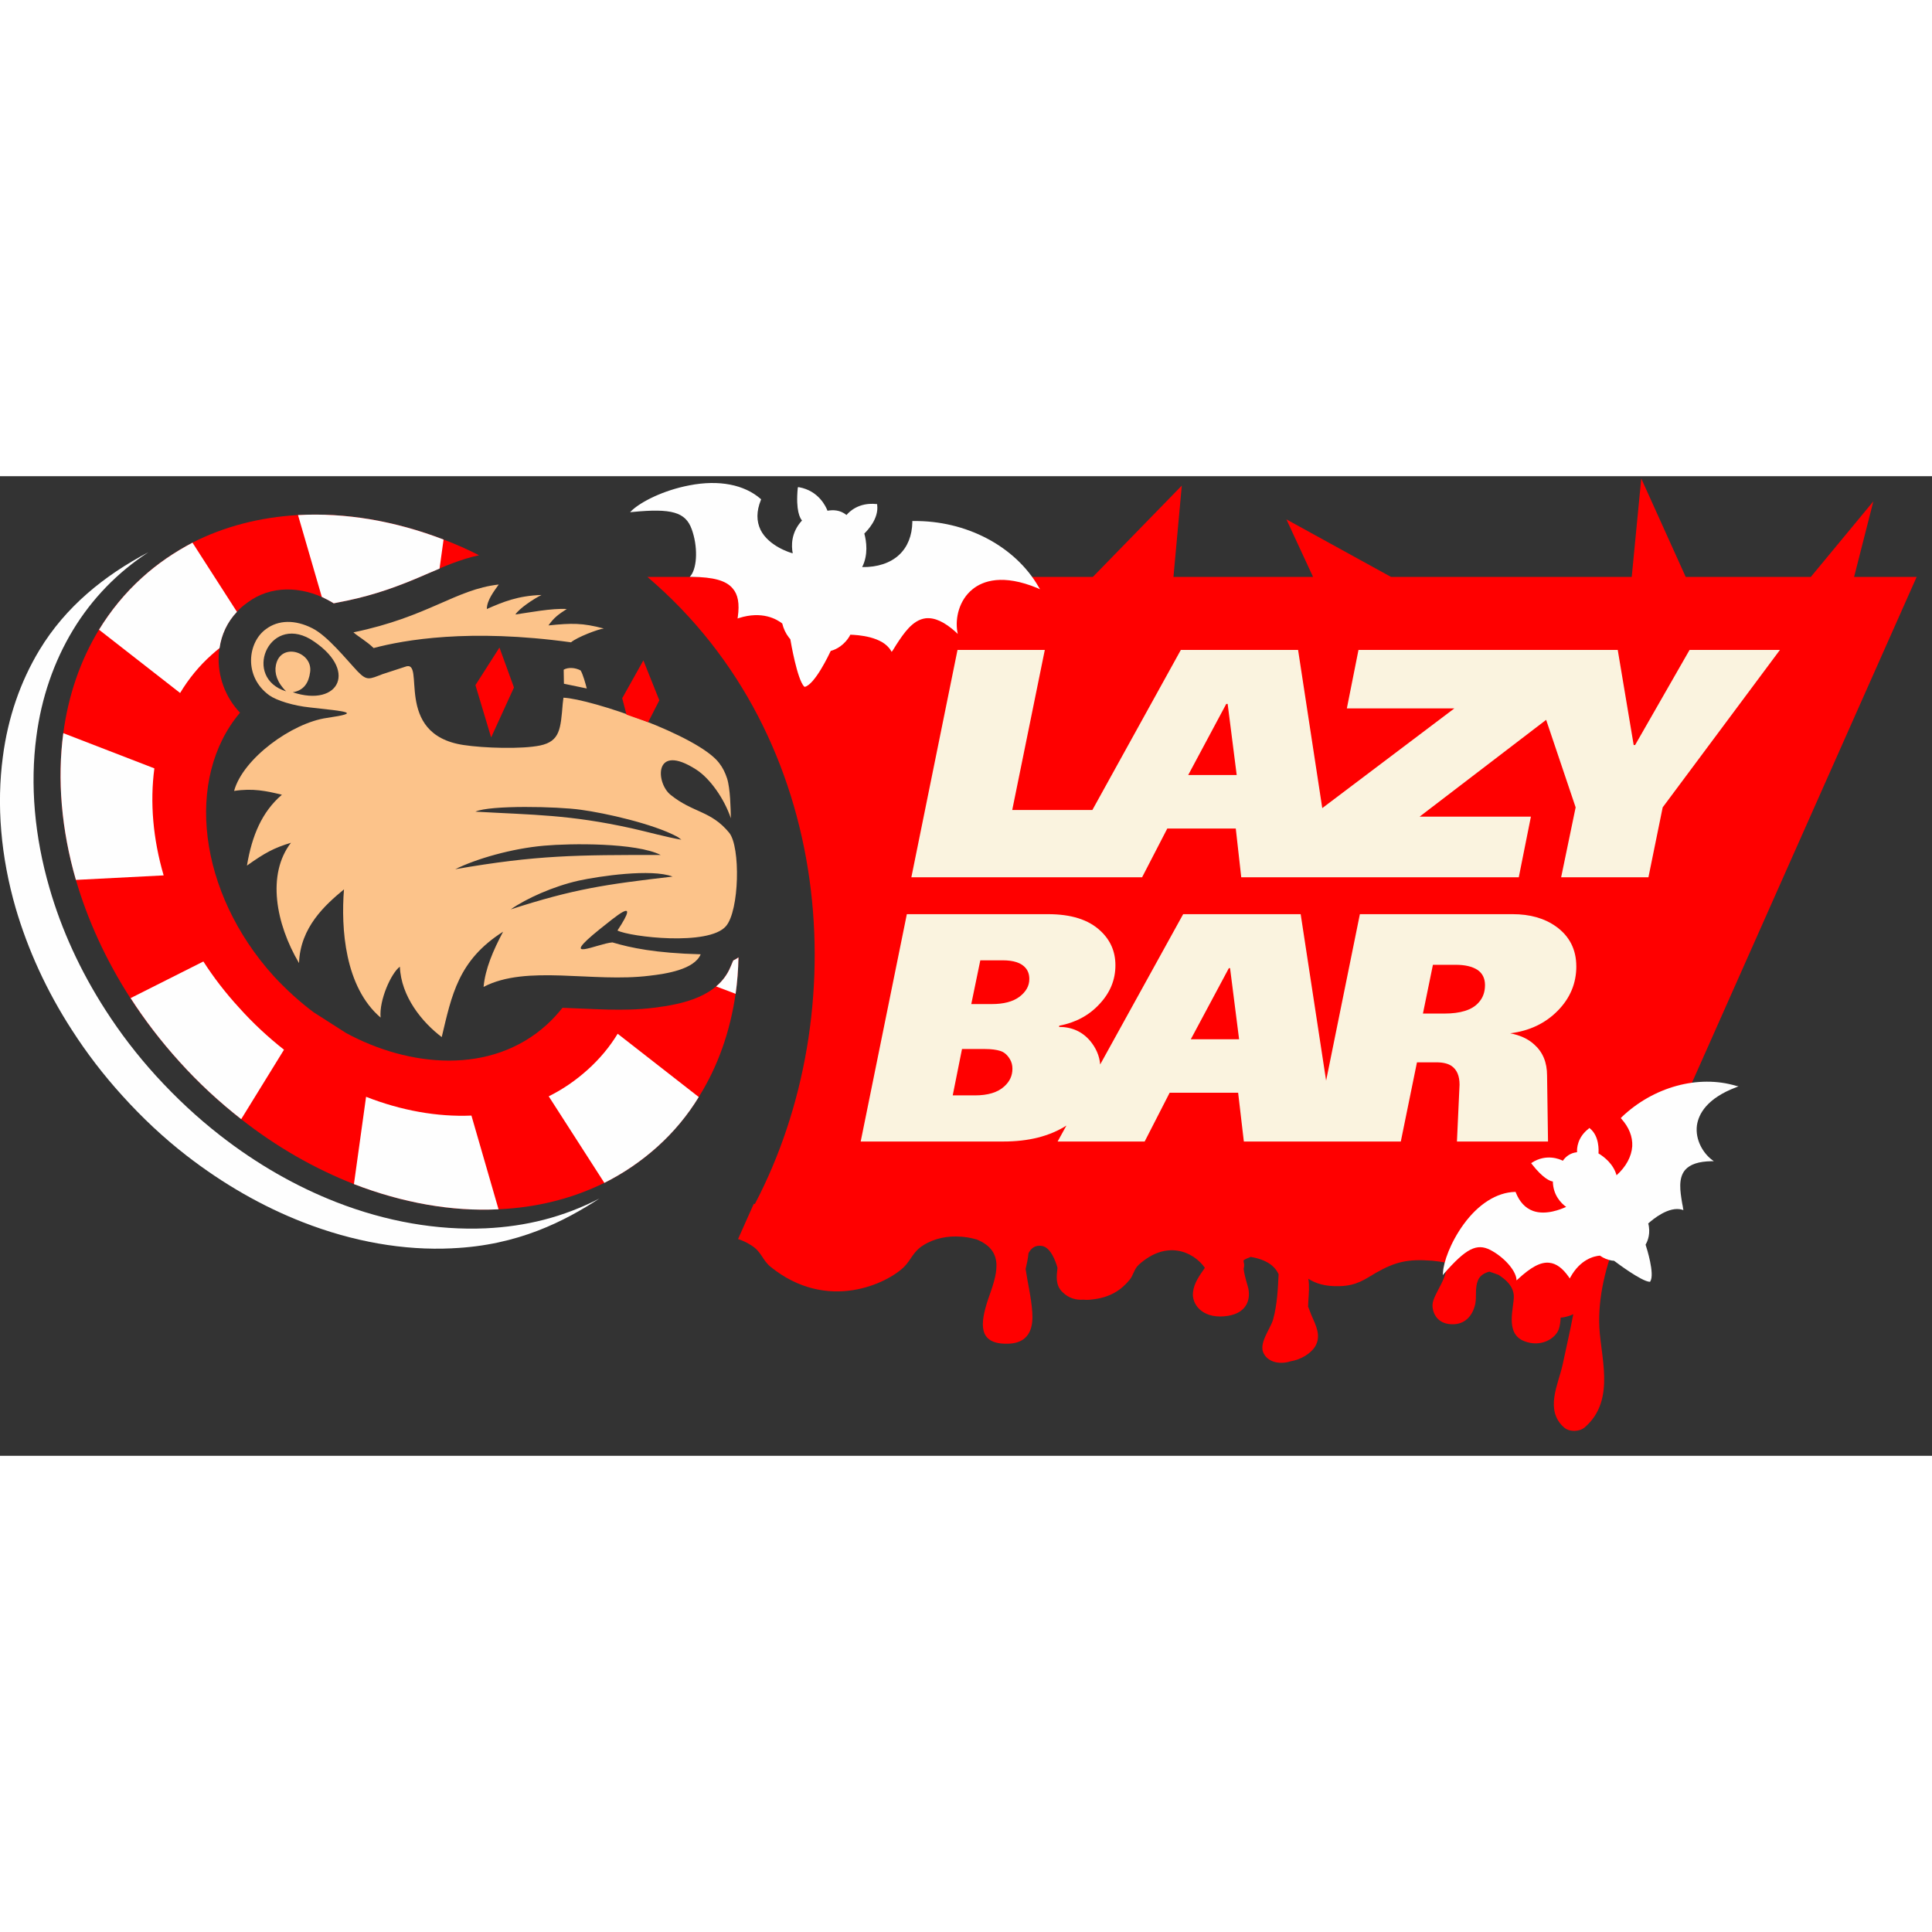
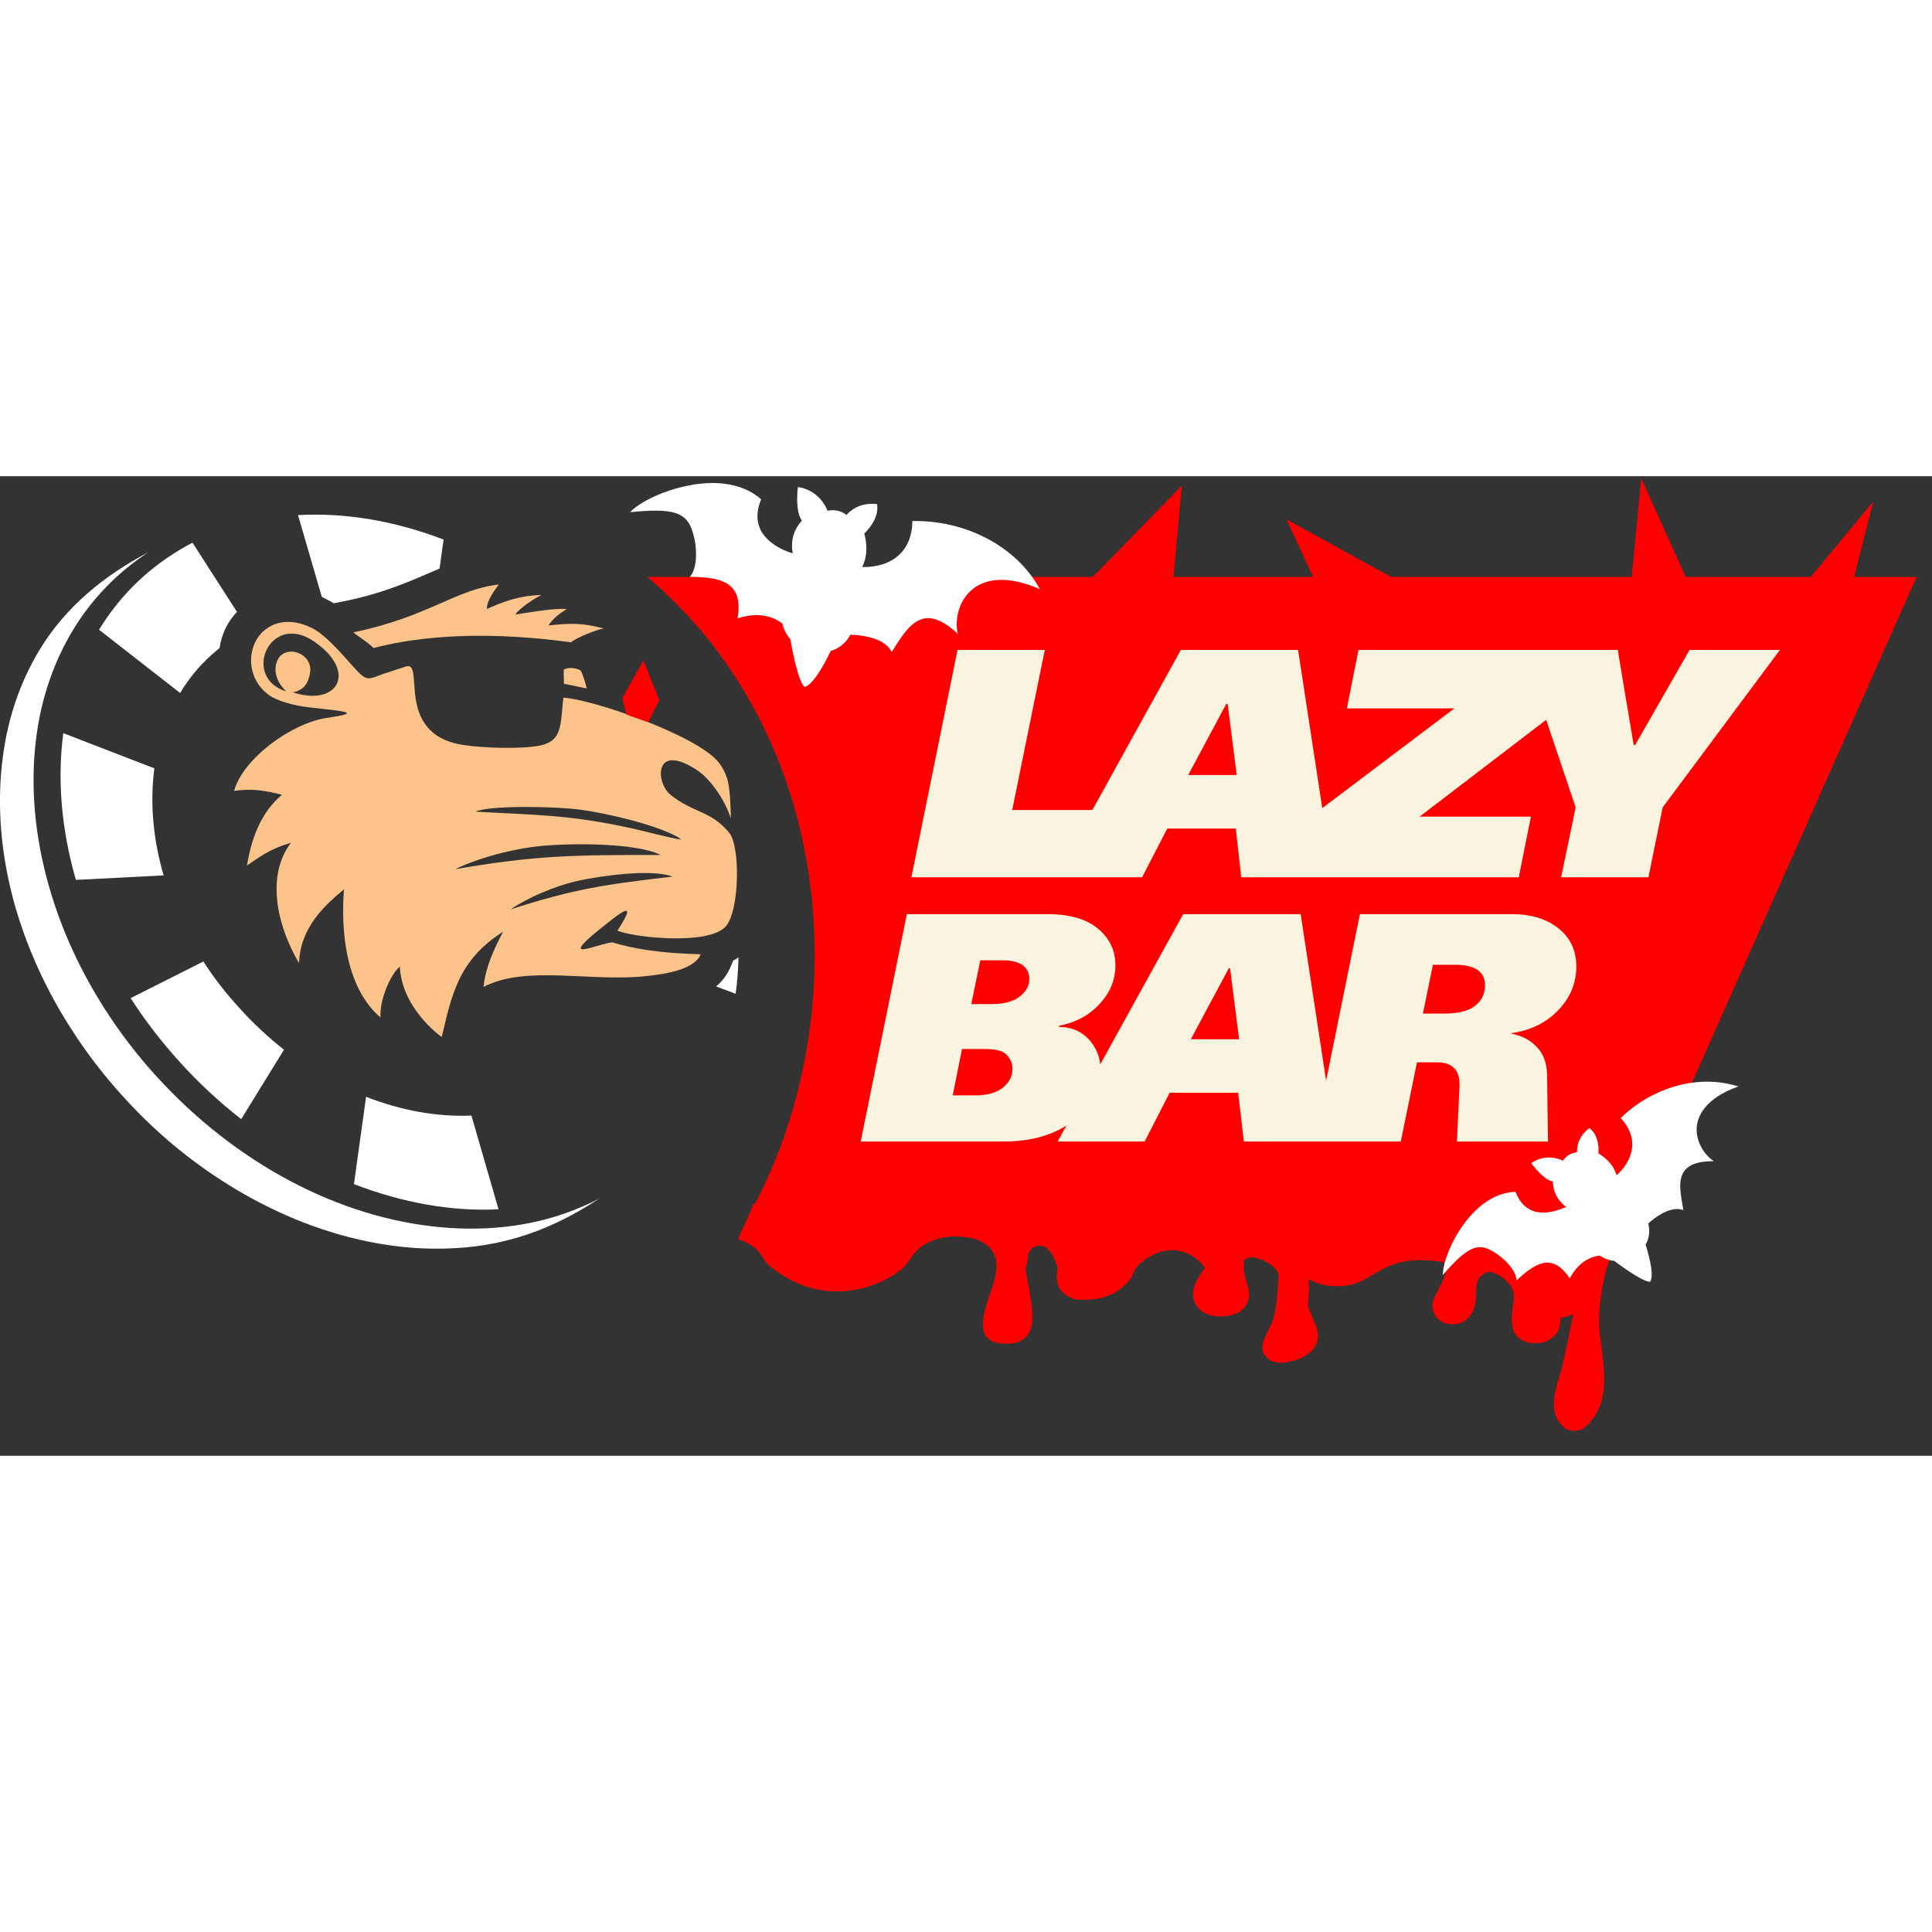
<svg xmlns="http://www.w3.org/2000/svg" fill="none" height="100" viewBox="0 0 71 36" width="100">
  <rect x="0" y="0" width="71" height="36" fill="#333333" stroke="none" />
  <path clip-rule="evenodd" d="m23.791 3.702h16.37l3.269-3.356-.306 3.356h5.13l-.979-2.115 3.845 2.115h8.845l.35-3.618 1.634 3.618h4.597l2.299-2.779-.708 2.779h2.299l-10.409 23.432h-.052c-.035.236-.061.498-.297.594-.052.026-.114.035-.175.044-.419 1.066-.743 2.141-.734 3.304 0 1.18.664 2.849-.533 3.881-.201.166-.559.175-.76 0-.717-.638-.21-1.582-.052-2.299.131-.629.28-1.25.393-1.862-.105.052-.218.087-.358.114-.035.009-.07.009-.105.009-.009.157-.026.306-.07.428-.122.35-.664.682-1.276.437-.725-.288-.358-1.25-.376-1.669-.026-.35-.271-.577-.568-.769 0 0 0 0-.009 0-.105-.044-.218-.079-.323-.114-.192.052-.35.149-.419.323-.114.28-.044.568-.096.857-.052.254-.236.717-.769.752-.638.035-.813-.428-.804-.717.018-.411.699-1.127.446-1.556-.157-.026-.306-.044-.463-.061-.9-.07-1.355.044-2.063.446-.419.245-.708.472-1.329.489-.533.017-.883-.096-1.154-.271.044.271.017.542 0 .813 0 .07-.009.14-.009.21.044.105.079.21.122.315.166.376.367.76.14 1.145-.157.262-.524.489-.909.551-.35.114-.795.061-.979-.28-.21-.367.236-.9.341-1.259.148-.551.175-1.101.201-1.661-.14-.306-.437-.533-1.023-.638-.087.035-.183.07-.262.122v.061c.026.079.026.166 0 .253.035.297.149.612.175.734.079.411-.061.944-.891 1.014-.83.07-1.197-.463-1.145-.883.035-.341.245-.621.437-.9-.437-.612-1.425-1.031-2.438-.105-.166.157-.192.385-.332.551-.297.358-.699.647-1.372.717-.114.018-.218.018-.323.009-.271.018-.542-.052-.769-.28-.262-.245-.218-.586-.183-.891-.07-.254-.254-.752-.568-.804-.262-.044-.411.096-.498.271-.018.192-.061.393-.105.577.079.533.21 1.058.245 1.591.026.411 0 1.145-.918 1.154-1.093.018-.996-.752-.708-1.626.315-.891.647-1.766-.411-2.203-.157-.044-.315-.079-.481-.096-.026 0-.044 0-.07-.009-.018 0-.026 0-.044 0-.463-.035-.953.052-1.372.315-.376.236-.437.516-.699.787-.612.612-2.832 1.696-4.921 0-.306-.254-.323-.551-.708-.787-.149-.096-.315-.175-.481-.227l.577-1.294h.044c3.671-7.001 2.989-17.13-3.95-23.038z" fill="#f00" fill-rule="evenodd" />
-   <path d="m27.138 17.685c-.009.455-.044.9-.105 1.337-.201 1.381-.647 2.666-1.355 3.793-.411.673-.926 1.285-1.521 1.827-.594.533-1.25.979-1.949 1.328-1.189.586-2.508.909-3.889.97-1.713.087-3.531-.236-5.314-.926-1.425-.559-2.832-1.355-4.143-2.386-.795-.621-1.556-1.32-2.272-2.115-.673-.743-1.276-1.53-1.8-2.334-.9-1.398-1.573-2.875-2.001-4.344-.533-1.844-.69-3.688-.463-5.392.184-1.381.621-2.666 1.311-3.802.428-.699.953-1.346 1.582-1.914.568-.516 1.189-.935 1.853-1.285 1.18-.603 2.5-.935 3.881-1.014 1.73-.096 3.557.21 5.349.9.437.166.874.358 1.302.577-.691.149-1.311.42-1.984.717-.961.42-1.835.734-2.875.953l-.481.096c-.079-.052-.166-.096-.245-.14-.953-.489-2.071-.533-2.937.122-1.346.953-1.355 2.893-.262 4.038-2.036 2.412-1.547 6.599 1.241 9.684.463.498.953.944 1.468 1.328l1.189.76c2.307 1.25 5.323 1.556 7.376-.306.21-.192.402-.402.577-.621 1.119.035 2.229.14 3.347 0 1.066-.131 2.369-.402 2.832-1.512l.096-.227c.07-.035.131-.07.192-.114z" fill="#f00" />
  <path d="m21.563 7.801c-.044-.175-.14-.524-.227-.664-.201-.105-.455-.122-.621-.026l.009.516zm4.868 2.744c.131.166.218.349.288.559.122.385.131 1.11.14 1.468-.245-.725-.769-1.468-1.276-1.792-1.565-1.005-1.486.489-.944.926.83.673 1.486.577 2.159 1.398.419.516.376 2.867-.122 3.435-.638.734-3.514.393-3.985.157.9-1.363-.131-.454-.647-.052-1.582 1.276-.07.524.463.489.673.201 1.582.393 3.243.437-.236.559-1.267.717-1.879.787-2.098.262-4.51-.419-6.1.411.061-.664.35-1.337.717-2.028-1.652 1.049-1.888 2.334-2.255 3.872-.717-.542-1.494-1.486-1.538-2.587-.323.236-.769 1.241-.708 1.87-1.32-1.127-1.46-3.286-1.346-4.711-.699.577-1.608 1.398-1.652 2.709-.857-1.451-1.189-3.26-.297-4.422-.629.192-.953.367-1.617.839.184-1.101.551-1.975 1.285-2.604-.577-.14-1.066-.245-1.757-.14.323-1.189 2.124-2.5 3.409-2.683 1.311-.192.725-.236-.621-.385-.603-.061-1.224-.253-1.495-.446-.953-.69-.795-1.958-.114-2.438.446-.332 1.058-.35 1.696-.026.559.28 1.232 1.127 1.669 1.591.341.35.428.28.909.096l.83-.271c.795-.315-.472 2.482 2.15 2.875.743.114 2.141.157 2.814.017.734-.157.752-.612.83-1.538l.026-.218c1.005.044 4.955 1.381 5.725 2.404zm-7.665 5.375c2.325-.752 3.47-.918 5.952-1.206-.778-.297-2.683-.018-3.452.149-.935.21-1.923.655-2.5 1.058zm-1.294-3.592c2.141.122 3.444.105 5.742.612.586.131 1.267.323 1.827.419l-.07-.052c-.061-.044-.026-.026-.105-.07-.874-.463-2.613-.857-3.522-.979-.857-.122-3.347-.175-3.872.07zm-.743 2.115c3.015-.524 4.466-.524 7.551-.524-.909-.455-3.312-.428-4.282-.341-1.197.105-2.491.481-3.269.865zm-6.214-6.537c-.332-.323-.437-.673-.376-.961.166-.857 1.363-.498 1.258.253-.052.393-.227.673-.638.743 1.713.568 2.438-.848.638-1.958-1.547-.883-2.482 1.433-.883 1.923zm3.216-1.591c-.262-.253-.577-.428-.743-.577 2.753-.568 3.758-1.582 5.34-1.757-.166.236-.437.577-.437.9.594-.262 1.145-.489 2.01-.516-.288.14-.822.498-.961.717.498-.07 1.346-.236 1.888-.201-.297.192-.463.306-.673.603.848-.087 1.25-.096 2.036.114-.201.017-.996.323-1.206.507-3.741-.516-6.135-.087-7.254.21z" fill="#fcc38a" />
  <path d="m33.492 14.74 1.696-8.355h3.208l-1.197 5.882h2.945l3.251-5.882h4.309l.891 5.829v-.018l4.851-3.662h-3.95l.428-2.15h9.527l.586 3.496h.052l2.002-3.496h3.321l-4.309 5.786-.524 2.57h-3.208l.533-2.57-1.084-3.216-4.65 3.557h4.09l-.446 2.229c-3.4 0-6.8 0-10.199 0l-.201-1.792h-2.517l-.926 1.792c-2.823 0-5.655 0-8.478 0zm24.437 3.269c0 .629-.227 1.171-.682 1.634-.455.463-1.04.743-1.748.83.358.07.655.201.883.411.315.28.472.655.472 1.145l.035 2.421h-3.347l.096-2.089c0-.323-.096-.551-.297-.69-.131-.087-.315-.131-.551-.131h-.717l-.594 2.91c-1.923 0-3.845 0-5.768 0l-.21-1.792h-2.517l-.918 1.792h-3.199l.323-.586c-.621.393-1.39.586-2.316.586h-5.244l1.696-8.355h5.183c.857 0 1.494.201 1.931.612.367.341.551.76.551 1.267 0 .533-.192 1.005-.586 1.425-.385.419-.883.682-1.477.795l-.009.044c.472 0 .857.175 1.145.516.21.254.341.542.367.865l3.05-5.524h4.318l.935 6.118 1.241-6.118h5.611c.638 0 1.171.149 1.599.455.489.35.743.839.743 1.46zm-3.356.69c0-.245-.096-.437-.28-.559-.192-.122-.455-.184-.795-.184h-.839l-.367 1.792h.786c.594 0 1.014-.131 1.25-.393.166-.175.245-.393.245-.655zm-9.037 1.993-.332-2.613h-.044l-1.398 2.613zm-7.709-2.211c0-.166-.044-.297-.131-.402-.157-.192-.437-.288-.848-.288h-.822l-.332 1.608h.752c.437 0 .778-.087 1.023-.271.236-.184.358-.393.358-.647zm-.621 3.295c0-.122-.026-.245-.096-.358-.096-.157-.21-.253-.35-.297-.14-.044-.323-.07-.559-.07h-.848l-.341 1.704h.813c.472 0 .839-.105 1.084-.332.201-.183.297-.393.297-.647zm8.242-10.794-.332-2.613h-.052l-1.398 2.613z" fill="#faf3df" />
  <g fill="#fefefe">
    <path d="m33.563 1.648c1.931-.026 3.741.918 4.606 2.421l.052.087-.096-.044c-1.267-.524-2.001-.271-2.386.044-.498.402-.638 1.066-.559 1.547l.017.096-.07-.07c-.419-.376-.778-.542-1.11-.507-.481.061-.804.551-1.084.979-.029.052-.058.097-.087.142-.015.022-.029.045-.044.068l-.035.044-.026-.044c-.306-.524-1.215-.577-1.494-.586-.018.044-.044.087-.07.122-.245.358-.568.454-.647.472-.07.149-.577 1.215-.944 1.32h-.018l-.017-.009c-.254-.262-.489-1.626-.507-1.739-.009-.009-.018-.02-.026-.031-.009-.011-.017-.022-.026-.031-.122-.157-.201-.332-.245-.516-.201-.157-.734-.472-1.591-.201l-.052.017.009-.052c.07-.498.009-.83-.192-1.058-.245-.288-.708-.411-1.503-.42h-.07l.044-.052c.236-.323.253-1.084.026-1.704-.227-.621-.734-.769-2.167-.629l-.096.009.07-.07c.341-.315 1.145-.734 2.115-.918 1.084-.21 2.01-.026 2.613.498l.017.017-.009.026c-.166.411-.166.778-.009 1.101.297.586 1.066.83 1.18.857-.052-.271-.07-.76.341-1.206-.07-.079-.236-.358-.157-1.189l.009-.035h.035c.734.131.996.725 1.049.865.201-.035.463-.035.699.157.096-.114.446-.472 1.101-.402h.026v.026c.069.517-.372.958-.468 1.054l-.004.004c.079.288.148.778-.079 1.232.559.009 1.04-.149 1.363-.454.306-.288.472-.699.481-1.206v-.035z" />
    <path d="m16.153 3.395.148-1.066c-1.792-.69-3.618-.996-5.349-.9l.874 3.007c.031.017.063.033.096.048.033.015.066.031.096.048.02.011.041.023.063.034.061.033.124.067.182.106l.481-.096c1.04-.218 1.914-.533 2.875-.953.056-.024.111-.048.165-.071.125-.054.246-.107.368-.156z" />
    <path d="m8.708 4.986-1.634-2.543c-.664.35-1.285.769-1.853 1.285-.629.568-1.154 1.215-1.582 1.914l2.98 2.325c.315-.524.699-.996 1.162-1.407.096-.087.192-.166.288-.245.07-.489.28-.953.638-1.328z" />
-     <path d="m24.158 24.642c.603-.542 1.11-1.154 1.521-1.827l-2.98-2.325c-.297.489-.664.926-1.101 1.32s-.918.725-1.433.979l2.045 3.181c.699-.35 1.355-.795 1.949-1.329z" />
    <path d="m10.437 21.076-1.573 2.552c-.795-.621-1.556-1.32-2.272-2.115-.673-.743-1.276-1.53-1.792-2.333l2.674-1.346c.376.586.813 1.154 1.311 1.696.516.577 1.075 1.092 1.652 1.547z" />
    <path d="m6.014 14.67c-.393-1.346-.507-2.683-.341-3.933l-3.347-1.294c-.227 1.704-.07 3.548.463 5.393z" />
    <path d="m27.139 17.685c-.009.455-.044.9-.105 1.337l-.717-.271c.227-.192.411-.428.533-.726l.096-.227c.07-.035.131-.07.192-.114z" />
    <path d="m17.325 23.497.996 3.444c-1.713.087-3.531-.236-5.314-.926l.446-3.208c1.294.507 2.622.743 3.872.69z" />
    <path d="m16.616 28.374c2.43-.105 4.143-1.005 5.41-1.827-1.328.682-2.692 1.023-4.178 1.093-1.774.079-3.653-.245-5.489-.961-1.477-.577-2.919-1.398-4.274-2.456-.83-.647-1.608-1.372-2.351-2.185-.699-.769-1.32-1.582-1.853-2.412-.935-1.451-1.626-2.972-2.063-4.492-.551-1.897-.717-3.802-.481-5.567.184-1.416.638-2.744 1.346-3.915.699-1.154 1.643-2.124 2.771-2.858-1.626.857-3.041 2.001-4.003 3.592-.708 1.171-1.162 2.5-1.346 3.924-.236 1.766-.079 3.662.472 5.567.446 1.521 1.136 3.042 2.071 4.484.533.83 1.154 1.643 1.853 2.412.734.813 1.521 1.547 2.342 2.185 1.363 1.058 2.806 1.879 4.283 2.456 1.835.717 3.714 1.049 5.489.961z" />
    <path d="m63.803 22.405c-1.39-.419-3.05.035-4.221 1.162l-.018.026.018.018c.288.323.419.664.402 1.014-.026.376-.227.752-.577 1.066-.114-.411-.446-.673-.664-.804.009-.096.035-.638-.315-.918l-.017-.018-.018.018c-.437.332-.446.752-.437.874-.254.026-.419.166-.524.315-.105-.061-.612-.271-1.136.07l-.026.018.018.026c.428.551.69.638.778.647.009.498.297.795.489.935-.007.003-.016.007-.029.012-.151.065-.71.306-1.186.136-.288-.105-.498-.332-.638-.682v-.018h-.026c-.673.018-1.346.446-1.888 1.189-.489.673-.743 1.398-.76 1.783l-.009.087.052-.061c.804-.918 1.197-1.119 1.696-.865.489.254.918.726.961 1.066v.052l.044-.035c.489-.455.848-.647 1.162-.612.254.026.489.192.725.533l.026.044.026-.044c.367-.664.874-.778 1.084-.795.14.096.288.157.446.183.026 0 .052 0 .079.009l.004.003c.096.072.997.749 1.298.766h.018l.009-.018c.166-.271-.131-1.215-.175-1.346.035-.061.175-.306.122-.664-.003-.012-.005-.025-.007-.039-.004-.025-.008-.052-.019-.075.175-.157.76-.647 1.25-.507l.044.018-.009-.044c-.009-.07-.018-.131-.035-.201l-.005-.029c-.069-.421-.147-.895.11-1.203.183-.21.498-.315.97-.323h.087l-.07-.052c-.323-.245-.621-.734-.551-1.267.061-.411.358-.988 1.442-1.398l.087-.035z" />
  </g>
-   <path clip-rule="evenodd" d="m18.049 9.601-.577-1.923.883-1.381.533 1.468z" fill="#f00" fill-rule="evenodd" />
  <path clip-rule="evenodd" d="m23.023 8.762-.157-.603.778-1.39.586 1.468-.411.804z" fill="#f00" fill-rule="evenodd" />
</svg>